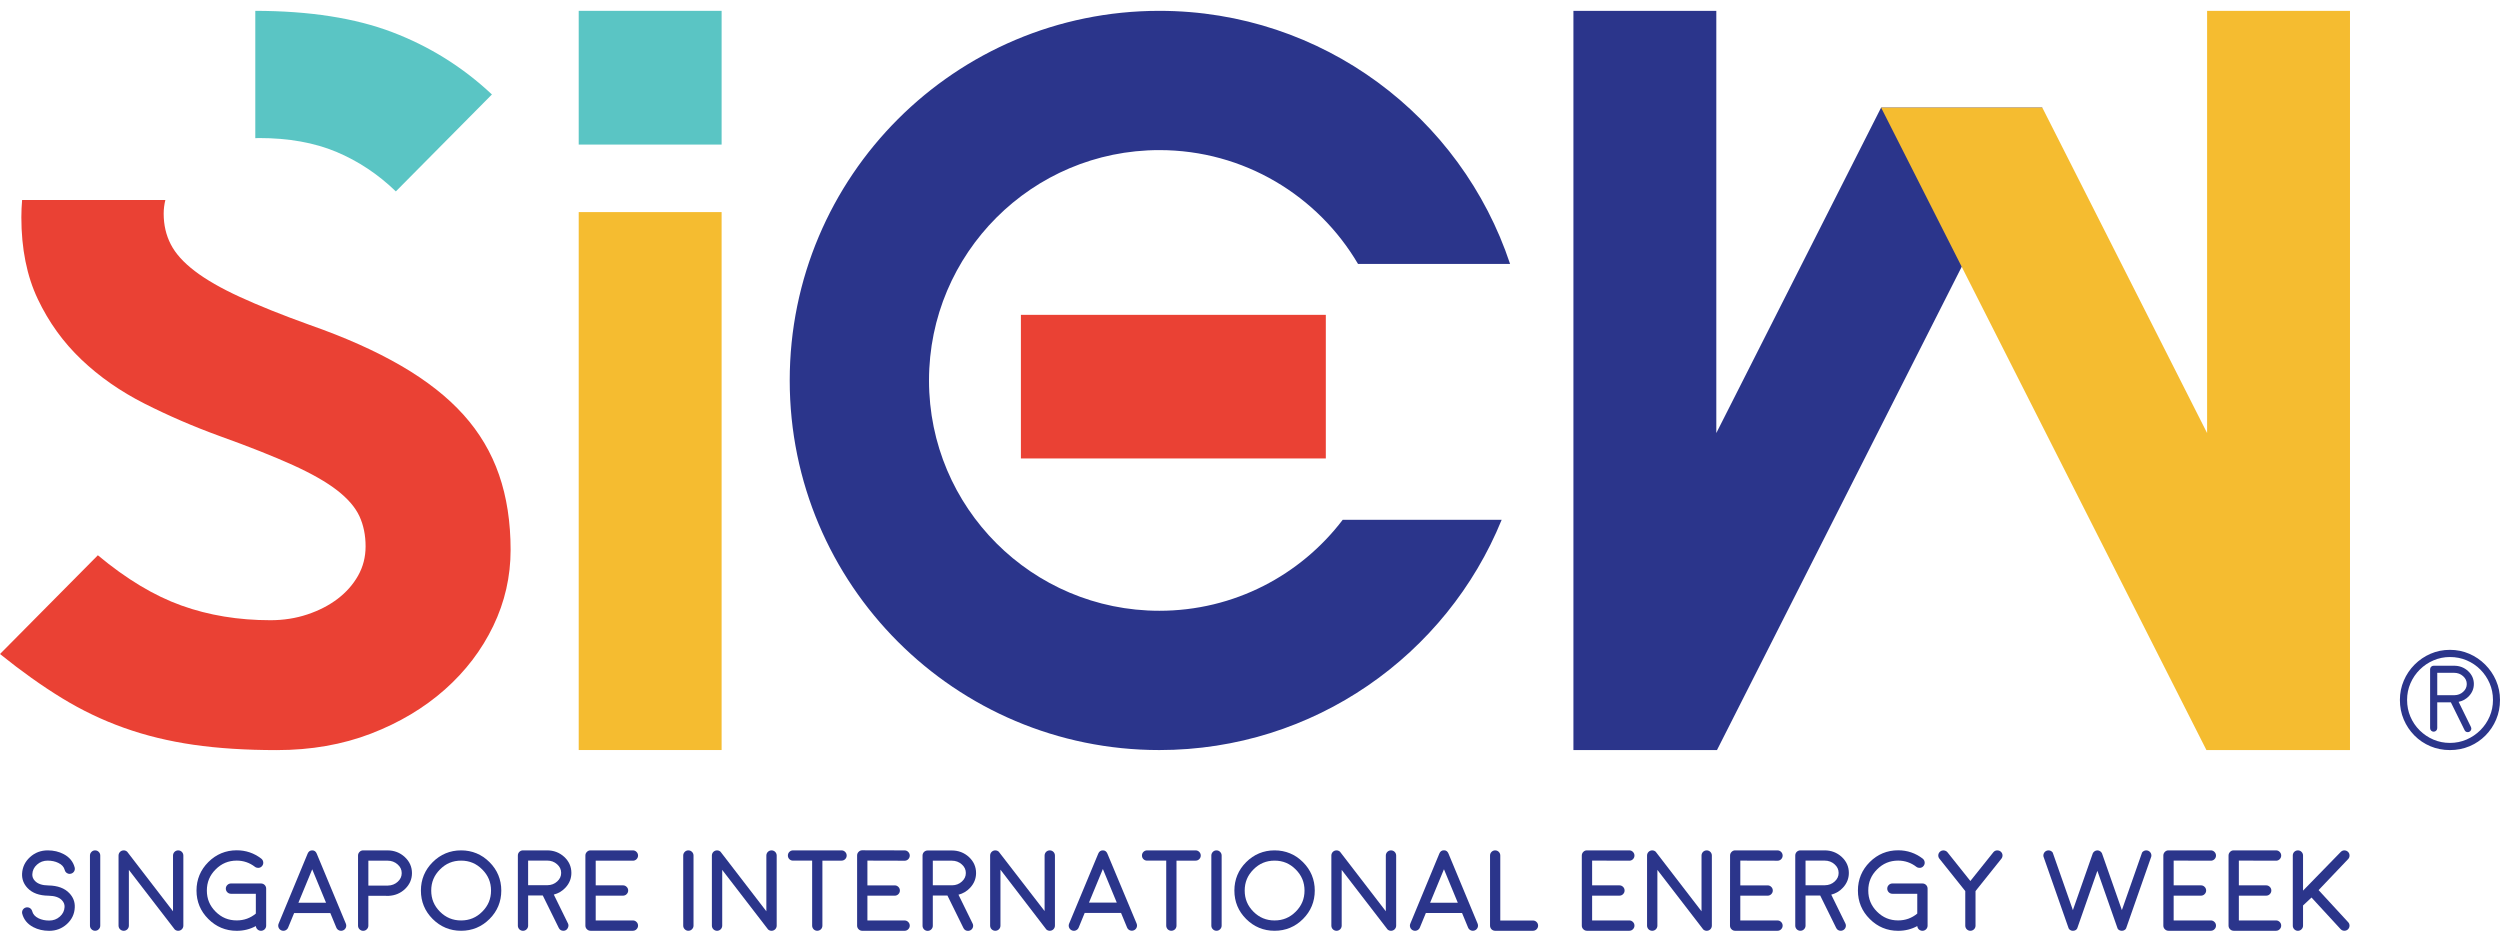
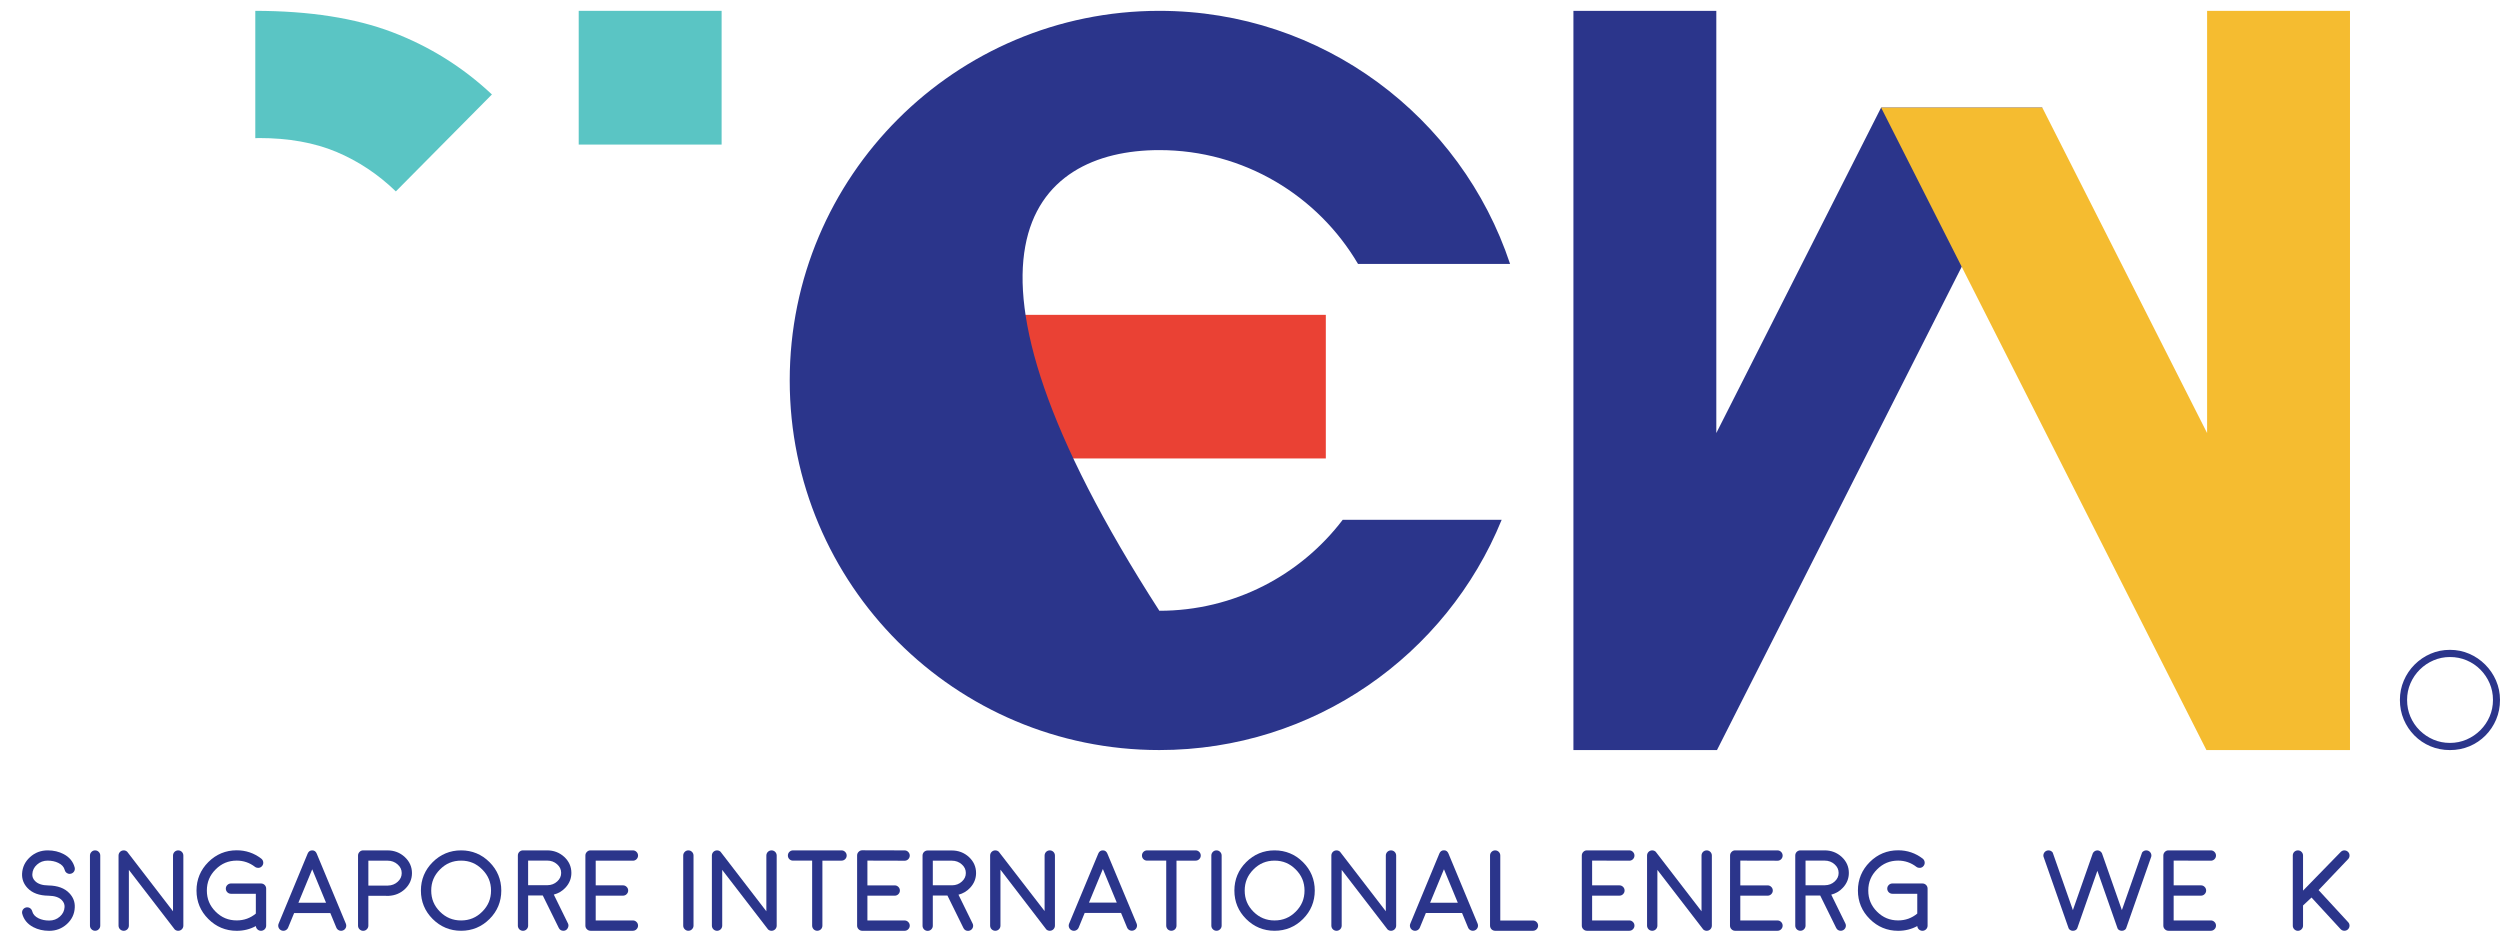
<svg xmlns="http://www.w3.org/2000/svg" width="223" height="84" viewBox="0 0 223 84" fill="none">
  <path d="M118.263 28.084H91.064V40.894H118.263V28.084Z" fill="#EA4134" />
-   <path d="M119.771 46.365C116.02 51.296 110.09 54.481 103.414 54.481C92.064 54.481 82.867 45.285 82.867 33.937C82.867 22.589 92.064 13.389 103.414 13.389C110.969 13.389 117.565 17.47 121.136 23.544H134.7C130.345 10.428 117.988 0.967 103.413 0.967C85.204 0.967 70.443 15.727 70.443 33.936C70.443 52.145 85.204 66.905 103.413 66.905C117.222 66.905 129.043 58.41 133.95 46.364H119.77L119.771 46.365Z" fill="#2B358B" />
+   <path d="M119.771 46.365C116.02 51.296 110.09 54.481 103.414 54.481C82.867 22.589 92.064 13.389 103.414 13.389C110.969 13.389 117.565 17.47 121.136 23.544H134.7C130.345 10.428 117.988 0.967 103.413 0.967C85.204 0.967 70.443 15.727 70.443 33.936C70.443 52.145 85.204 66.905 103.413 66.905C117.222 66.905 129.043 58.41 133.95 46.364H119.77L119.771 46.365Z" fill="#2B358B" />
  <path d="M153.155 66.905L182.173 9.598H167.794L153.095 38.628V0.967H140.349V66.905H153.155Z" fill="#2B358B" />
  <path d="M196.813 66.905L167.795 9.598H182.174L196.873 38.628V0.967H209.619V66.905H196.813Z" fill="#F5BC30" />
  <path d="M22.772 12.326C22.879 12.323 22.982 12.313 23.09 12.313C25.735 12.313 28.036 12.724 29.993 13.542C31.95 14.364 33.724 15.54 35.31 17.073L43.879 8.426C41.287 5.992 38.325 4.139 34.992 2.87C31.677 1.609 27.605 0.974 22.772 0.967V12.326Z" fill="#5AC5C4" />
-   <path d="M44.514 42.35C43.827 40.367 42.769 38.58 41.34 36.994C39.912 35.406 38.059 33.952 35.785 32.63C33.511 31.308 30.786 30.09 27.614 28.98C25.126 28.082 23.05 27.249 21.384 26.48C19.718 25.714 18.381 24.947 17.377 24.179C16.371 23.413 15.657 22.621 15.235 21.798C14.812 20.979 14.6 20.067 14.6 19.061C14.6 18.645 14.652 18.239 14.75 17.84H1.972C1.931 18.346 1.905 18.857 1.905 19.379C1.905 22.182 2.393 24.617 3.372 26.679C4.351 28.742 5.647 30.54 7.261 32.074C8.873 33.61 10.751 34.918 12.894 36.003C15.037 37.087 17.27 38.052 19.599 38.898C22.243 39.848 24.413 40.711 26.106 41.477C27.797 42.244 29.121 42.998 30.073 43.738C31.026 44.478 31.685 45.244 32.057 46.038C32.425 46.833 32.611 47.733 32.611 48.738C32.611 49.691 32.386 50.561 31.938 51.355C31.488 52.15 30.879 52.836 30.113 53.419C29.345 54.002 28.447 54.464 27.415 54.808C26.384 55.152 25.285 55.323 24.123 55.323C21.266 55.323 18.62 54.888 16.188 54.014C13.754 53.143 11.269 51.647 8.729 49.53L0 58.338C1.905 59.872 3.742 61.181 5.515 62.266C7.287 63.351 9.137 64.238 11.068 64.925C12.998 65.614 15.062 66.115 17.257 66.433C19.452 66.751 21.925 66.909 24.677 66.909C27.745 66.909 30.549 66.417 33.088 65.441C35.626 64.462 37.821 63.153 39.674 61.513C41.525 59.872 42.967 57.981 43.999 55.837C45.029 53.697 45.546 51.434 45.546 49.054C45.546 46.568 45.201 44.333 44.514 42.35Z" fill="#EA4134" />
  <path d="M64.368 0.967H51.621V12.896H64.368V0.967Z" fill="#5AC5C4" />
-   <path d="M64.368 66.903V65.779V18.919H51.621V65.779V66.903H64.368Z" fill="#F5BC30" />
  <path d="M4.255 76.768C4.611 76.768 4.929 76.836 5.203 76.971C5.516 77.119 5.702 77.328 5.775 77.608C5.805 77.728 5.878 77.825 5.98 77.883C6.051 77.928 6.128 77.951 6.208 77.951C6.25 77.951 6.293 77.943 6.33 77.933C6.45 77.903 6.547 77.83 6.614 77.722C6.674 77.619 6.691 77.499 6.661 77.377C6.524 76.858 6.194 76.456 5.679 76.187C5.263 75.966 4.784 75.853 4.256 75.853C3.645 75.853 3.115 76.055 2.678 76.454C2.236 76.855 1.997 77.353 1.969 77.937C1.948 78.419 2.111 78.848 2.454 79.211C2.872 79.657 3.494 79.888 4.329 79.897C4.88 79.906 5.281 80.042 5.523 80.3C5.693 80.478 5.77 80.675 5.76 80.902C5.743 81.241 5.607 81.521 5.342 81.758C5.075 81.995 4.763 82.113 4.389 82.113C4.032 82.113 3.714 82.047 3.442 81.916C3.129 81.764 2.942 81.554 2.869 81.272C2.839 81.158 2.768 81.063 2.656 80.992C2.583 80.953 2.507 80.933 2.43 80.933L2.336 80.942L2.315 80.948C2.195 80.977 2.097 81.049 2.027 81.162C1.967 81.271 1.953 81.389 1.983 81.504C2.119 82.023 2.449 82.425 2.965 82.699C3.382 82.917 3.86 83.029 4.388 83.029C4.998 83.029 5.529 82.825 5.966 82.427C6.409 82.024 6.646 81.525 6.669 80.945C6.694 80.464 6.533 80.036 6.189 79.675C5.77 79.229 5.148 78.996 4.314 78.982C3.764 78.975 3.363 78.839 3.12 78.58C2.949 78.403 2.872 78.205 2.883 77.981C2.899 77.641 3.036 77.359 3.301 77.123C3.568 76.885 3.88 76.767 4.255 76.767L4.255 76.768Z" fill="#2B358B" />
  <path d="M8.484 75.853C8.356 75.853 8.242 75.901 8.164 75.986C8.072 76.073 8.024 76.186 8.024 76.314V82.565C8.024 82.691 8.072 82.804 8.156 82.884C8.243 82.976 8.356 83.025 8.483 83.025C8.611 83.025 8.725 82.976 8.804 82.891C8.896 82.804 8.943 82.691 8.943 82.565V76.314C8.943 76.186 8.895 76.073 8.811 75.993C8.725 75.901 8.611 75.853 8.483 75.853H8.484Z" fill="#2B358B" />
  <path d="M61.402 75.853C61.274 75.853 61.161 75.901 61.082 75.986C60.99 76.073 60.943 76.186 60.943 76.314V82.565C60.943 82.691 60.991 82.804 61.075 82.884C61.162 82.976 61.274 83.025 61.402 83.025C61.53 83.025 61.643 82.976 61.722 82.891C61.814 82.804 61.862 82.691 61.862 82.565V76.314C61.862 76.186 61.814 76.073 61.73 75.993C61.643 75.901 61.53 75.853 61.402 75.853Z" fill="#2B358B" />
  <path d="M75.062 75.853H70.739C70.614 75.853 70.5 75.901 70.41 75.99C70.323 76.076 70.279 76.188 70.279 76.313C70.279 76.438 70.323 76.552 70.414 76.64C70.504 76.726 70.613 76.768 70.739 76.768H72.443V82.564C72.443 82.687 72.487 82.799 72.578 82.895C72.667 82.98 72.777 83.025 72.898 83.025C73.022 83.025 73.134 82.98 73.231 82.888C73.315 82.799 73.358 82.687 73.358 82.565V76.769H75.063C75.188 76.769 75.3 76.724 75.383 76.641C75.475 76.553 75.524 76.44 75.524 76.314C75.524 76.188 75.475 76.075 75.391 75.993C75.303 75.901 75.19 75.853 75.063 75.853H75.062Z" fill="#2B358B" />
  <path d="M80.691 76.777C80.816 76.777 80.927 76.731 81.013 76.644C81.103 76.554 81.151 76.441 81.151 76.316C81.151 76.194 81.103 76.083 81.017 75.996C80.93 75.903 80.817 75.855 80.691 75.855L76.9 75.846C76.782 75.846 76.674 75.895 76.593 75.98C76.501 76.066 76.454 76.179 76.454 76.307V82.567C76.454 82.694 76.502 82.808 76.586 82.887C76.674 82.979 76.787 83.027 76.914 83.027H80.691C80.817 83.027 80.93 82.978 81.01 82.893C81.102 82.806 81.151 82.693 81.151 82.567C81.151 82.44 81.102 82.327 81.017 82.246C80.93 82.154 80.817 82.105 80.691 82.105H77.373V79.895H79.81C79.936 79.895 80.049 79.847 80.131 79.763C80.223 79.675 80.27 79.562 80.27 79.436C80.27 79.308 80.222 79.195 80.137 79.115C80.049 79.023 79.936 78.976 79.81 78.976H77.373V76.767L80.691 76.776V76.777Z" fill="#2B358B" />
  <path d="M56.454 76.775C56.579 76.775 56.69 76.728 56.777 76.642C56.867 76.552 56.914 76.439 56.914 76.314C56.914 76.192 56.867 76.081 56.781 75.993C56.693 75.901 56.58 75.853 56.455 75.853H52.663C52.545 75.853 52.437 75.901 52.356 75.986C52.265 76.073 52.217 76.177 52.217 76.305V82.564C52.217 82.692 52.265 82.805 52.35 82.885C52.437 82.977 52.55 83.025 52.677 83.025H56.454C56.58 83.025 56.693 82.976 56.774 82.891C56.866 82.804 56.914 82.69 56.914 82.564C56.914 82.438 56.865 82.325 56.781 82.243C56.693 82.151 56.58 82.103 56.454 82.103H53.137V79.893H55.573C55.699 79.893 55.812 79.845 55.894 79.76C55.986 79.673 56.034 79.56 56.034 79.434C56.034 79.306 55.985 79.193 55.9 79.113C55.813 79.021 55.7 78.973 55.573 78.973H53.137V76.773L56.454 76.774V76.775Z" fill="#2B358B" />
  <path d="M34.566 75.853H32.397C32.269 75.853 32.157 75.9 32.077 75.984C31.985 76.072 31.936 76.185 31.936 76.313V82.568C31.936 82.695 31.984 82.808 32.069 82.889C32.156 82.981 32.269 83.029 32.396 83.029C32.523 83.029 32.636 82.98 32.716 82.895C32.808 82.808 32.857 82.695 32.857 82.568V79.908L34.394 79.907L34.441 79.909L34.586 79.912L34.643 79.911L34.689 79.909C35.257 79.877 35.745 79.668 36.143 79.283C36.545 78.893 36.748 78.421 36.748 77.885C36.748 77.324 36.532 76.841 36.107 76.448C35.682 76.054 35.163 75.855 34.565 75.855L34.566 75.853ZM32.858 76.772H34.566C34.921 76.772 35.217 76.882 35.468 77.106C35.713 77.321 35.833 77.576 35.833 77.883C35.833 78.183 35.716 78.434 35.476 78.653C35.234 78.873 34.948 78.984 34.605 78.993H32.858L32.858 76.772Z" fill="#2B358B" />
  <path d="M41.13 75.853C40.145 75.853 39.292 76.207 38.595 76.904C37.898 77.6 37.545 78.453 37.545 79.44C37.545 80.426 37.898 81.28 38.595 81.975C39.293 82.671 40.145 83.025 41.13 83.025C42.114 83.025 42.967 82.671 43.665 81.975C44.362 81.279 44.715 80.425 44.715 79.44C44.715 78.454 44.362 77.6 43.665 76.904C42.967 76.207 42.114 75.853 41.13 75.853ZM41.13 82.104C40.387 82.104 39.771 81.848 39.246 81.323C38.72 80.797 38.465 80.181 38.465 79.439C38.465 78.697 38.72 78.081 39.247 77.555C39.772 77.025 40.388 76.768 41.13 76.768C41.873 76.768 42.487 77.025 43.014 77.555C43.543 78.081 43.8 78.699 43.8 79.439C43.8 80.18 43.543 80.797 43.014 81.323C42.489 81.848 41.872 82.104 41.13 82.104Z" fill="#2B358B" />
  <path d="M23.282 78.805H20.608C20.483 78.805 20.369 78.852 20.283 78.938C20.191 79.025 20.143 79.138 20.143 79.264C20.143 79.391 20.19 79.504 20.283 79.596C20.374 79.682 20.484 79.725 20.608 79.725H22.821V81.49C22.337 81.895 21.764 82.101 21.117 82.101C20.375 82.101 19.759 81.846 19.233 81.32C18.707 80.795 18.452 80.179 18.452 79.437C18.452 78.694 18.707 78.078 19.234 77.552C19.759 77.024 20.376 76.766 21.117 76.766C21.719 76.766 22.265 76.953 22.745 77.323C22.824 77.382 22.911 77.412 23.054 77.412H23.078C23.204 77.399 23.312 77.337 23.385 77.239C23.467 77.138 23.499 77.016 23.479 76.893C23.464 76.772 23.404 76.667 23.303 76.587C22.664 76.096 21.929 75.846 21.117 75.846C20.132 75.846 19.279 76.2 18.582 76.897C17.883 77.596 17.528 78.451 17.528 79.437C17.528 80.423 17.882 81.277 18.581 81.972C19.279 82.672 20.132 83.028 21.117 83.028C21.736 83.028 22.308 82.886 22.823 82.604C22.831 82.714 22.875 82.812 22.954 82.89C23.044 82.979 23.157 83.027 23.282 83.027C23.407 83.027 23.52 82.979 23.61 82.89C23.696 82.803 23.742 82.691 23.742 82.567V79.265C23.742 79.14 23.696 79.029 23.61 78.941C23.52 78.852 23.407 78.806 23.282 78.806L23.282 78.805Z" fill="#2B358B" />
  <path d="M50.967 77.863C50.967 77.307 50.753 76.827 50.331 76.435C49.909 76.049 49.395 75.853 48.804 75.853H46.649C46.529 75.853 46.418 75.897 46.326 75.984C46.239 76.071 46.193 76.183 46.193 76.307V82.572C46.193 82.691 46.238 82.802 46.328 82.897C46.417 82.982 46.528 83.027 46.649 83.027C46.775 83.027 46.887 82.982 46.972 82.894C47.062 82.805 47.109 82.694 47.109 82.572V79.874H48.415L49.843 82.77C49.923 82.934 50.068 83.026 50.253 83.026C50.324 83.026 50.392 83.01 50.454 82.98C50.564 82.926 50.636 82.823 50.678 82.706C50.718 82.588 50.717 82.48 50.662 82.37L49.399 79.797C49.81 79.691 50.161 79.482 50.446 79.171C50.793 78.796 50.967 78.356 50.967 77.863ZM49.703 78.624C49.465 78.843 49.181 78.953 48.837 78.959H47.108V76.764H48.803C49.156 76.764 49.447 76.872 49.696 77.095C49.938 77.31 50.055 77.562 50.055 77.864C50.055 78.16 49.941 78.41 49.702 78.625L49.703 78.624Z" fill="#2B358B" />
  <path d="M197.207 76.775C197.332 76.775 197.443 76.728 197.53 76.642C197.62 76.552 197.667 76.439 197.667 76.314C197.667 76.192 197.619 76.081 197.534 75.993C197.446 75.901 197.333 75.853 197.207 75.853H193.416C193.298 75.853 193.19 75.901 193.109 75.986C193.018 76.073 192.97 76.185 192.97 76.313V82.564C192.97 82.692 193.018 82.805 193.103 82.885C193.19 82.977 193.303 83.025 193.43 83.025H197.207C197.333 83.025 197.446 82.976 197.527 82.891C197.619 82.804 197.667 82.69 197.667 82.564C197.667 82.438 197.619 82.325 197.534 82.243C197.447 82.151 197.334 82.103 197.207 82.103H193.89V79.893H196.327C196.453 79.893 196.566 79.845 196.647 79.76C196.739 79.673 196.788 79.56 196.788 79.434C196.788 79.306 196.739 79.193 196.655 79.113C196.567 79.021 196.454 78.973 196.327 78.973H193.891V76.765L197.208 76.774L197.207 76.775Z" fill="#2B358B" />
  <path d="M164.918 77.867C164.918 77.31 164.704 76.829 164.28 76.436C163.858 76.049 163.344 75.853 162.752 75.853H160.593C160.473 75.853 160.362 75.897 160.27 75.984C160.183 76.071 160.137 76.183 160.137 76.308V82.57C160.137 82.689 160.181 82.8 160.272 82.895C160.361 82.979 160.472 83.025 160.593 83.025C160.72 83.025 160.832 82.979 160.916 82.892C161.006 82.803 161.054 82.692 161.054 82.57V79.879H162.362L163.785 82.768C163.865 82.933 164.01 83.025 164.195 83.025C164.267 83.025 164.335 83.008 164.396 82.978C164.507 82.924 164.586 82.833 164.628 82.716C164.668 82.598 164.66 82.478 164.605 82.367L163.347 79.803C163.758 79.697 164.11 79.487 164.395 79.175C164.742 78.8 164.918 78.36 164.918 77.866L164.918 77.867ZM163.653 78.629C163.414 78.848 163.128 78.958 162.785 78.964H161.054V76.766H162.752C163.104 76.766 163.396 76.874 163.646 77.097C163.888 77.313 164.006 77.564 164.006 77.867C164.006 78.163 163.891 78.413 163.653 78.629Z" fill="#2B358B" />
  <path d="M158.552 76.777C158.677 76.777 158.789 76.73 158.876 76.644C158.965 76.554 159.012 76.441 159.012 76.316C159.012 76.194 158.965 76.082 158.879 75.995C158.792 75.903 158.679 75.855 158.553 75.855L154.768 75.853C154.65 75.853 154.542 75.901 154.461 75.986C154.37 76.073 154.322 76.185 154.322 76.313L154.315 82.566C154.315 82.694 154.363 82.807 154.448 82.887C154.535 82.979 154.648 83.026 154.775 83.026H158.552C158.679 83.026 158.791 82.978 158.872 82.893C158.964 82.805 159.012 82.692 159.012 82.566C159.012 82.44 158.964 82.327 158.879 82.245C158.792 82.153 158.679 82.105 158.552 82.105H155.235V79.895H157.672C157.798 79.895 157.911 79.846 157.992 79.762C158.084 79.675 158.133 79.562 158.133 79.436C158.133 79.308 158.084 79.194 157.999 79.115C157.912 79.023 157.799 78.975 157.672 78.975H155.236V76.767L158.553 76.775L158.552 76.777Z" fill="#2B358B" />
  <path d="M171.48 78.805H168.807C168.681 78.805 168.567 78.852 168.482 78.938C168.39 79.025 168.342 79.138 168.342 79.264C168.342 79.391 168.389 79.504 168.482 79.596C168.573 79.682 168.682 79.725 168.807 79.725H171.02V81.49C170.535 81.895 169.962 82.101 169.316 82.101C168.573 82.101 167.958 81.846 167.431 81.32C166.906 80.795 166.65 80.179 166.65 79.437C166.65 78.694 166.906 78.078 167.433 77.552C167.958 77.024 168.575 76.766 169.316 76.766C169.917 76.766 170.464 76.953 170.943 77.323C171.022 77.382 171.11 77.412 171.253 77.412H171.277C171.404 77.399 171.51 77.337 171.584 77.239C171.665 77.138 171.698 77.016 171.678 76.893C171.663 76.772 171.602 76.667 171.502 76.587C170.863 76.096 170.127 75.846 169.316 75.846C168.331 75.846 167.477 76.2 166.781 76.897C166.081 77.596 165.726 78.451 165.726 79.437C165.726 80.423 166.081 81.277 166.781 81.972C167.479 82.672 168.331 83.028 169.317 83.028C169.935 83.028 170.508 82.886 171.022 82.604C171.031 82.714 171.075 82.812 171.153 82.89C171.243 82.979 171.357 83.027 171.482 83.027C171.607 83.027 171.72 82.979 171.809 82.89C171.895 82.803 171.941 82.691 171.941 82.567V79.265C171.941 79.14 171.895 79.029 171.809 78.941C171.72 78.852 171.607 78.806 171.482 78.806L171.48 78.805Z" fill="#2B358B" />
-   <path d="M203.024 76.775C203.149 76.775 203.26 76.728 203.346 76.642C203.436 76.552 203.483 76.439 203.483 76.314C203.483 76.192 203.436 76.081 203.35 75.993C203.263 75.901 203.15 75.853 203.024 75.853H199.233C199.114 75.853 199.005 75.901 198.926 75.986C198.834 76.073 198.786 76.185 198.786 76.313V82.564C198.786 82.692 198.834 82.805 198.918 82.885C199.005 82.977 199.119 83.025 199.247 83.025H203.024C203.15 83.025 203.263 82.976 203.343 82.891C203.435 82.804 203.482 82.69 203.482 82.564C203.482 82.438 203.434 82.325 203.35 82.243C203.262 82.151 203.149 82.103 203.023 82.103H199.706V79.893H202.142C202.269 79.893 202.382 79.845 202.463 79.76C202.555 79.673 202.603 79.56 202.603 79.434C202.603 79.306 202.554 79.193 202.47 79.113C202.382 79.021 202.269 78.973 202.143 78.973H199.706V76.765L203.024 76.774V76.775Z" fill="#2B358B" />
-   <path d="M178.134 75.854C178.127 75.854 178.121 75.856 178.114 75.856C177.991 75.867 177.883 75.925 177.804 76.025L175.757 78.585L173.715 76.025C173.634 75.925 173.525 75.867 173.347 75.853C173.245 75.853 173.153 75.885 173.07 75.951C172.971 76.029 172.911 76.135 172.895 76.264C172.886 76.386 172.919 76.5 172.995 76.595L175.302 79.483V82.566C175.302 82.691 175.347 82.802 175.433 82.89C175.523 82.979 175.635 83.026 175.757 83.026C175.882 83.026 175.996 82.978 176.086 82.888C176.172 82.802 176.217 82.691 176.217 82.566V79.483L178.525 76.595C178.599 76.5 178.633 76.386 178.623 76.255C178.607 76.135 178.548 76.029 178.448 75.95C178.369 75.888 178.28 75.855 178.134 75.855L178.134 75.854Z" fill="#2B358B" />
  <path d="M145.334 76.775C145.459 76.775 145.57 76.728 145.657 76.642C145.746 76.552 145.794 76.439 145.794 76.314C145.794 76.192 145.746 76.081 145.66 75.993C145.573 75.901 145.46 75.853 145.335 75.853H141.542C141.425 75.853 141.317 75.901 141.235 75.986C141.145 76.073 141.097 76.185 141.097 76.313V82.564C141.097 82.692 141.145 82.805 141.229 82.885C141.317 82.977 141.43 83.025 141.556 83.025H145.333C145.46 83.025 145.573 82.976 145.654 82.891C145.746 82.804 145.794 82.69 145.794 82.564C145.794 82.438 145.746 82.325 145.66 82.243C145.573 82.151 145.46 82.103 145.334 82.103H142.017V79.893H144.453C144.579 79.893 144.693 79.845 144.774 79.76C144.866 79.673 144.913 79.56 144.913 79.434C144.913 79.306 144.865 79.193 144.78 79.113C144.694 79.021 144.581 78.973 144.453 78.973H142.017V76.765L145.334 76.774V76.775Z" fill="#2B358B" />
  <path d="M209.45 82.254L206.818 79.397L209.456 76.628C209.541 76.536 209.583 76.422 209.578 76.303C209.578 76.178 209.53 76.067 209.438 75.981C209.349 75.897 209.237 75.853 209.107 75.853H209.106C208.985 75.858 208.877 75.907 208.791 75.997L205.431 79.444V76.309C205.431 76.187 205.384 76.075 205.294 75.986C205.208 75.898 205.097 75.853 204.971 75.853C204.85 75.853 204.74 75.898 204.645 75.989C204.559 76.079 204.517 76.186 204.517 76.309V82.567C204.517 82.693 204.561 82.805 204.648 82.891C204.737 82.981 204.849 83.028 204.971 83.028C205.098 83.028 205.211 82.979 205.291 82.895C205.384 82.808 205.431 82.695 205.431 82.567V80.768L206.186 80.059L208.79 82.887C208.88 82.976 208.994 83.024 209.119 83.024C209.24 83.024 209.347 82.98 209.434 82.901C209.524 82.815 209.574 82.703 209.578 82.573C209.578 82.446 209.532 82.334 209.45 82.254V82.254Z" fill="#2B358B" />
  <path d="M106.646 75.853H102.322C102.197 75.853 102.084 75.901 101.994 75.99C101.907 76.076 101.863 76.188 101.863 76.313C101.863 76.438 101.908 76.552 101.998 76.64C102.088 76.726 102.197 76.768 102.323 76.768H104.027V82.564C104.027 82.687 104.072 82.799 104.162 82.895C104.251 82.98 104.362 83.025 104.483 83.025C104.606 83.025 104.719 82.98 104.816 82.888C104.899 82.799 104.943 82.687 104.943 82.565V76.769H106.647C106.773 76.769 106.885 76.724 106.968 76.641C107.06 76.553 107.108 76.44 107.108 76.314C107.108 76.188 107.06 76.075 106.975 75.993C106.888 75.901 106.775 75.853 106.648 75.853H106.646Z" fill="#2B358B" />
  <path d="M87.065 77.873C87.065 77.316 86.85 76.836 86.428 76.445C86.005 76.058 85.492 75.862 84.901 75.862H82.747C82.626 75.862 82.516 75.906 82.424 75.993C82.337 76.08 82.291 76.192 82.291 76.317V82.578C82.291 82.697 82.335 82.809 82.426 82.904C82.515 82.988 82.625 83.034 82.747 83.034C82.872 83.034 82.984 82.988 83.07 82.901C83.159 82.812 83.207 82.7 83.207 82.578V79.884H84.512L85.938 82.778C86.017 82.942 86.164 83.034 86.348 83.034C86.419 83.034 86.487 83.017 86.549 82.987C86.659 82.933 86.739 82.842 86.78 82.725C86.82 82.608 86.812 82.487 86.756 82.377L85.496 79.808C85.906 79.702 86.258 79.493 86.543 79.181C86.889 78.806 87.065 78.367 87.065 77.874V77.873ZM85.8 78.634C85.563 78.852 85.278 78.962 84.935 78.968H83.207V76.773H84.901C85.254 76.773 85.545 76.882 85.794 77.105C86.035 77.32 86.153 77.571 86.153 77.873C86.153 78.169 86.038 78.419 85.8 78.634L85.8 78.634Z" fill="#2B358B" />
  <path d="M136.738 82.11H133.825V76.312C133.825 76.189 133.78 76.078 133.694 75.99C133.604 75.9 133.492 75.853 133.37 75.853C133.245 75.853 133.131 75.9 133.043 75.99C132.957 76.076 132.911 76.188 132.911 76.312V82.565C132.911 82.688 132.955 82.799 133.046 82.896C133.135 82.98 133.247 83.026 133.37 83.026H136.739C136.864 83.026 136.975 82.979 137.062 82.893C137.152 82.803 137.199 82.69 137.199 82.565C137.199 82.443 137.152 82.331 137.061 82.241C136.974 82.155 136.863 82.11 136.739 82.11L136.738 82.11Z" fill="#2B358B" />
  <path d="M108.511 75.853C108.383 75.853 108.269 75.901 108.191 75.986C108.099 76.073 108.051 76.186 108.051 76.314V82.565C108.051 82.691 108.099 82.804 108.183 82.884C108.27 82.976 108.383 83.025 108.511 83.025C108.639 83.025 108.752 82.976 108.831 82.891C108.923 82.804 108.971 82.691 108.971 82.565V76.314C108.971 76.186 108.922 76.073 108.838 75.993C108.752 75.901 108.639 75.853 108.511 75.853Z" fill="#2B358B" />
  <path d="M113.692 75.853C112.708 75.853 111.855 76.207 111.157 76.904C110.46 77.6 110.107 78.453 110.107 79.44C110.107 80.426 110.46 81.28 111.157 81.975C111.855 82.671 112.707 83.025 113.692 83.025C114.677 83.025 115.53 82.671 116.227 81.975C116.924 81.279 117.277 80.425 117.277 79.44C117.277 78.454 116.924 77.6 116.227 76.904C115.529 76.207 114.677 75.853 113.692 75.853ZM113.692 82.104C112.949 82.104 112.333 81.848 111.808 81.323C111.283 80.797 111.027 80.181 111.027 79.439C111.027 78.697 111.283 78.081 111.809 77.555C112.334 77.025 112.95 76.768 113.693 76.768C114.435 76.768 115.05 77.025 115.577 77.555C116.105 78.081 116.363 78.699 116.363 79.439C116.363 80.18 116.105 80.797 115.577 81.323C115.051 81.848 114.435 82.104 113.693 82.104H113.692Z" fill="#2B358B" />
  <path d="M30.85 82.392L28.248 76.134C28.173 75.952 28.036 75.848 27.851 75.853C27.666 75.848 27.52 75.952 27.445 76.134L24.852 82.392C24.755 82.627 24.866 82.895 25.101 82.992C25.335 83.089 25.603 82.978 25.7 82.744L26.237 81.444H29.464L30.002 82.744C30.099 82.978 30.367 83.089 30.602 82.992C30.836 82.896 30.947 82.627 30.85 82.393V82.392ZM26.616 80.526L27.85 77.542L29.084 80.526H26.616Z" fill="#2B358B" />
  <path d="M131.804 82.392L129.199 76.127C129.124 75.945 128.986 75.841 128.801 75.847C128.616 75.841 128.469 75.945 128.394 76.127L125.799 82.392C125.701 82.626 125.813 82.895 126.048 82.992C126.282 83.088 126.551 82.978 126.649 82.742L127.186 81.442H130.416L130.954 82.742C131.051 82.977 131.32 83.088 131.554 82.99C131.79 82.894 131.9 82.626 131.804 82.392ZM127.566 80.525L128.801 77.537L130.036 80.525H127.566Z" fill="#2B358B" />
  <path d="M101.387 82.383L98.775 76.135C98.699 75.953 98.562 75.848 98.376 75.853C98.19 75.848 98.043 75.953 97.968 76.135L95.365 82.39C95.267 82.626 95.379 82.895 95.615 82.992C95.849 83.09 96.119 82.978 96.217 82.742L96.755 81.431H99.996L100.535 82.736C100.632 82.972 100.902 83.083 101.137 82.985C101.373 82.889 101.484 82.619 101.387 82.384L101.387 82.383ZM97.137 80.511L98.376 77.515L99.615 80.511H97.138H97.137Z" fill="#2B358B" />
  <path d="M15.895 75.853C15.639 75.853 15.433 76.06 15.433 76.314V81.287L11.348 75.977C11.266 75.901 11.158 75.853 11.036 75.853C10.78 75.853 10.574 76.059 10.574 76.313V82.567C10.574 82.822 10.78 83.027 11.036 83.027C11.29 83.027 11.495 82.822 11.496 82.567V77.595L15.586 82.907C15.668 82.981 15.776 83.027 15.895 83.027C16.149 83.027 16.355 82.822 16.355 82.567V76.313C16.355 76.059 16.149 75.853 15.895 75.853Z" fill="#2B358B" />
  <path d="M68.821 75.853C68.565 75.853 68.359 76.06 68.359 76.314V81.287L64.274 75.977C64.192 75.901 64.084 75.853 63.962 75.853C63.706 75.853 63.5 76.059 63.5 76.313V82.567C63.5 82.822 63.706 83.027 63.962 83.027C64.216 83.027 64.421 82.822 64.422 82.567V77.595L68.512 82.907C68.594 82.981 68.702 83.027 68.821 83.027C69.076 83.027 69.281 82.822 69.281 82.567V76.313C69.281 76.059 69.075 75.853 68.821 75.853Z" fill="#2B358B" />
  <path d="M93.64 75.853C93.385 75.853 93.178 76.06 93.178 76.314V81.267L89.093 75.977C89.011 75.901 88.903 75.853 88.781 75.853C88.525 75.853 88.319 76.059 88.319 76.313V82.567C88.319 82.822 88.525 83.026 88.781 83.026C89.035 83.026 89.241 82.822 89.241 82.567V77.576L93.332 82.907C93.413 82.98 93.521 83.026 93.64 83.026C93.895 83.026 94.1 82.822 94.1 82.567V76.313C94.1 76.059 93.894 75.853 93.64 75.853Z" fill="#2B358B" />
  <path d="M124.078 75.853C123.822 75.853 123.615 76.06 123.615 76.314V81.287L119.531 75.977C119.449 75.901 119.34 75.853 119.219 75.853C118.963 75.853 118.757 76.059 118.757 76.313V82.567C118.757 82.822 118.963 83.027 119.219 83.027C119.472 83.027 119.678 82.822 119.679 82.567V77.595L123.769 82.907C123.851 82.981 123.959 83.027 124.078 83.027C124.332 83.027 124.538 82.822 124.538 82.567V76.313C124.538 76.059 124.332 75.853 124.078 75.853Z" fill="#2B358B" />
  <path d="M152.238 75.853C151.982 75.853 151.776 76.06 151.776 76.314V81.287L147.691 75.977C147.609 75.901 147.501 75.853 147.379 75.853C147.123 75.853 146.917 76.059 146.917 76.313V82.567C146.917 82.822 147.123 83.027 147.379 83.027C147.633 83.027 147.839 82.822 147.839 82.567V77.595L151.929 82.907C152.011 82.981 152.119 83.027 152.238 83.027C152.493 83.027 152.698 82.822 152.698 82.567V76.313C152.698 76.059 152.492 75.853 152.238 75.853Z" fill="#2B358B" />
  <path d="M191.445 75.853C191.29 75.853 191.155 75.93 191.073 76.047L189.272 81.183L187.496 76.115H187.496C187.423 75.964 187.272 75.858 187.093 75.853C187.093 75.853 187.089 75.853 187.087 75.853C187.085 75.853 187.083 75.853 187.08 75.853C186.902 75.859 186.751 75.965 186.678 76.115H186.678L184.902 81.184L183.101 76.047C183.019 75.931 182.884 75.853 182.729 75.853C182.473 75.853 182.268 76.059 182.268 76.313C182.268 76.344 182.272 76.375 182.278 76.405L184.518 82.796C184.522 82.805 184.527 82.814 184.531 82.822C184.541 82.842 184.554 82.861 184.568 82.878C184.574 82.887 184.58 82.893 184.585 82.898C184.637 82.948 184.699 82.986 184.77 83.007C184.771 83.007 184.772 83.008 184.774 83.009C184.779 83.01 184.784 83.012 184.79 83.013C184.827 83.022 184.866 83.027 184.907 83.027C184.991 83.027 185.069 83.006 185.134 82.97C185.144 82.965 185.154 82.959 185.164 82.952C185.165 82.952 185.166 82.951 185.167 82.95C185.219 82.915 185.26 82.869 185.285 82.817L185.307 82.756L187.086 77.676L188.866 82.756L188.887 82.817C188.913 82.869 188.953 82.915 189.006 82.95C189.007 82.951 189.008 82.951 189.009 82.952C189.018 82.959 189.028 82.965 189.039 82.97C189.104 83.006 189.182 83.027 189.266 83.027C189.307 83.027 189.346 83.022 189.383 83.013C189.389 83.012 189.394 83.01 189.399 83.009C189.4 83.009 189.402 83.008 189.403 83.007C189.473 82.986 189.535 82.948 189.587 82.898C189.593 82.894 189.598 82.887 189.604 82.878C189.618 82.861 189.631 82.842 189.641 82.822C189.646 82.814 189.65 82.805 189.654 82.796L191.894 76.405C191.9 76.375 191.905 76.344 191.905 76.313C191.905 76.059 191.699 75.853 191.443 75.853L191.445 75.853Z" fill="#2B358B" />
  <path d="M222.648 60.707C222.412 60.166 222.088 59.691 221.677 59.28C221.266 58.868 220.792 58.547 220.255 58.315C219.718 58.082 219.145 57.966 218.536 57.966C217.919 57.966 217.343 58.082 216.806 58.315C216.27 58.547 215.796 58.868 215.384 59.28C214.974 59.691 214.652 60.166 214.42 60.707C214.188 61.247 214.071 61.822 214.071 62.431C214.071 63.056 214.185 63.638 214.413 64.178C214.642 64.719 214.96 65.194 215.367 65.606C215.774 66.017 216.248 66.337 216.789 66.565C217.329 66.793 217.912 66.907 218.536 66.907C219.159 66.907 219.742 66.793 220.282 66.565C220.823 66.337 221.297 66.017 221.704 65.606C222.111 65.194 222.429 64.719 222.658 64.178C222.886 63.638 223 63.056 223 62.431C223 61.822 222.882 61.248 222.646 60.707H222.648ZM222.076 63.91C221.879 64.371 221.602 64.778 221.249 65.132C220.895 65.485 220.485 65.763 220.021 65.966C219.557 66.167 219.061 66.268 218.536 66.268C218.011 66.268 217.519 66.17 217.058 65.972C216.597 65.774 216.19 65.5 215.836 65.15C215.482 64.8 215.206 64.392 215.008 63.928C214.81 63.464 214.712 62.965 214.712 62.432C214.712 61.907 214.812 61.412 215.014 60.948C215.216 60.483 215.494 60.076 215.848 59.726C216.202 59.375 216.608 59.102 217.069 58.904C217.53 58.706 218.019 58.607 218.536 58.607C219.069 58.607 219.568 58.706 220.032 58.904C220.496 59.102 220.904 59.378 221.254 59.732C221.604 60.086 221.878 60.494 222.076 60.953C222.274 61.414 222.373 61.907 222.373 62.432C222.373 62.957 222.274 63.45 222.076 63.911L222.076 63.91Z" fill="#2B358B" />
-   <path d="M220.669 61.016C220.669 60.566 220.495 60.176 220.152 59.858C219.808 59.543 219.389 59.383 218.906 59.383H217.082C216.997 59.383 216.922 59.413 216.857 59.474C216.796 59.535 216.765 59.611 216.765 59.699V64.95C216.765 65.036 216.795 65.111 216.858 65.177C216.988 65.299 217.187 65.296 217.307 65.175C217.37 65.112 217.402 65.036 217.402 64.95V62.649H218.618L219.841 65.129C219.897 65.246 219.996 65.307 220.125 65.307C220.175 65.307 220.222 65.296 220.266 65.275C220.343 65.236 220.397 65.175 220.426 65.092C220.454 65.01 220.449 64.928 220.41 64.85L219.308 62.605C219.678 62.527 219.993 62.35 220.244 62.076C220.525 61.772 220.668 61.415 220.668 61.015L220.669 61.016ZM219.715 61.71C219.503 61.905 219.24 62.007 218.935 62.011H217.403V60.015H218.907C219.217 60.015 219.487 60.115 219.708 60.314C219.928 60.509 220.036 60.739 220.036 61.015C220.036 61.287 219.931 61.514 219.715 61.71V61.71Z" fill="#2B358B" />
</svg>